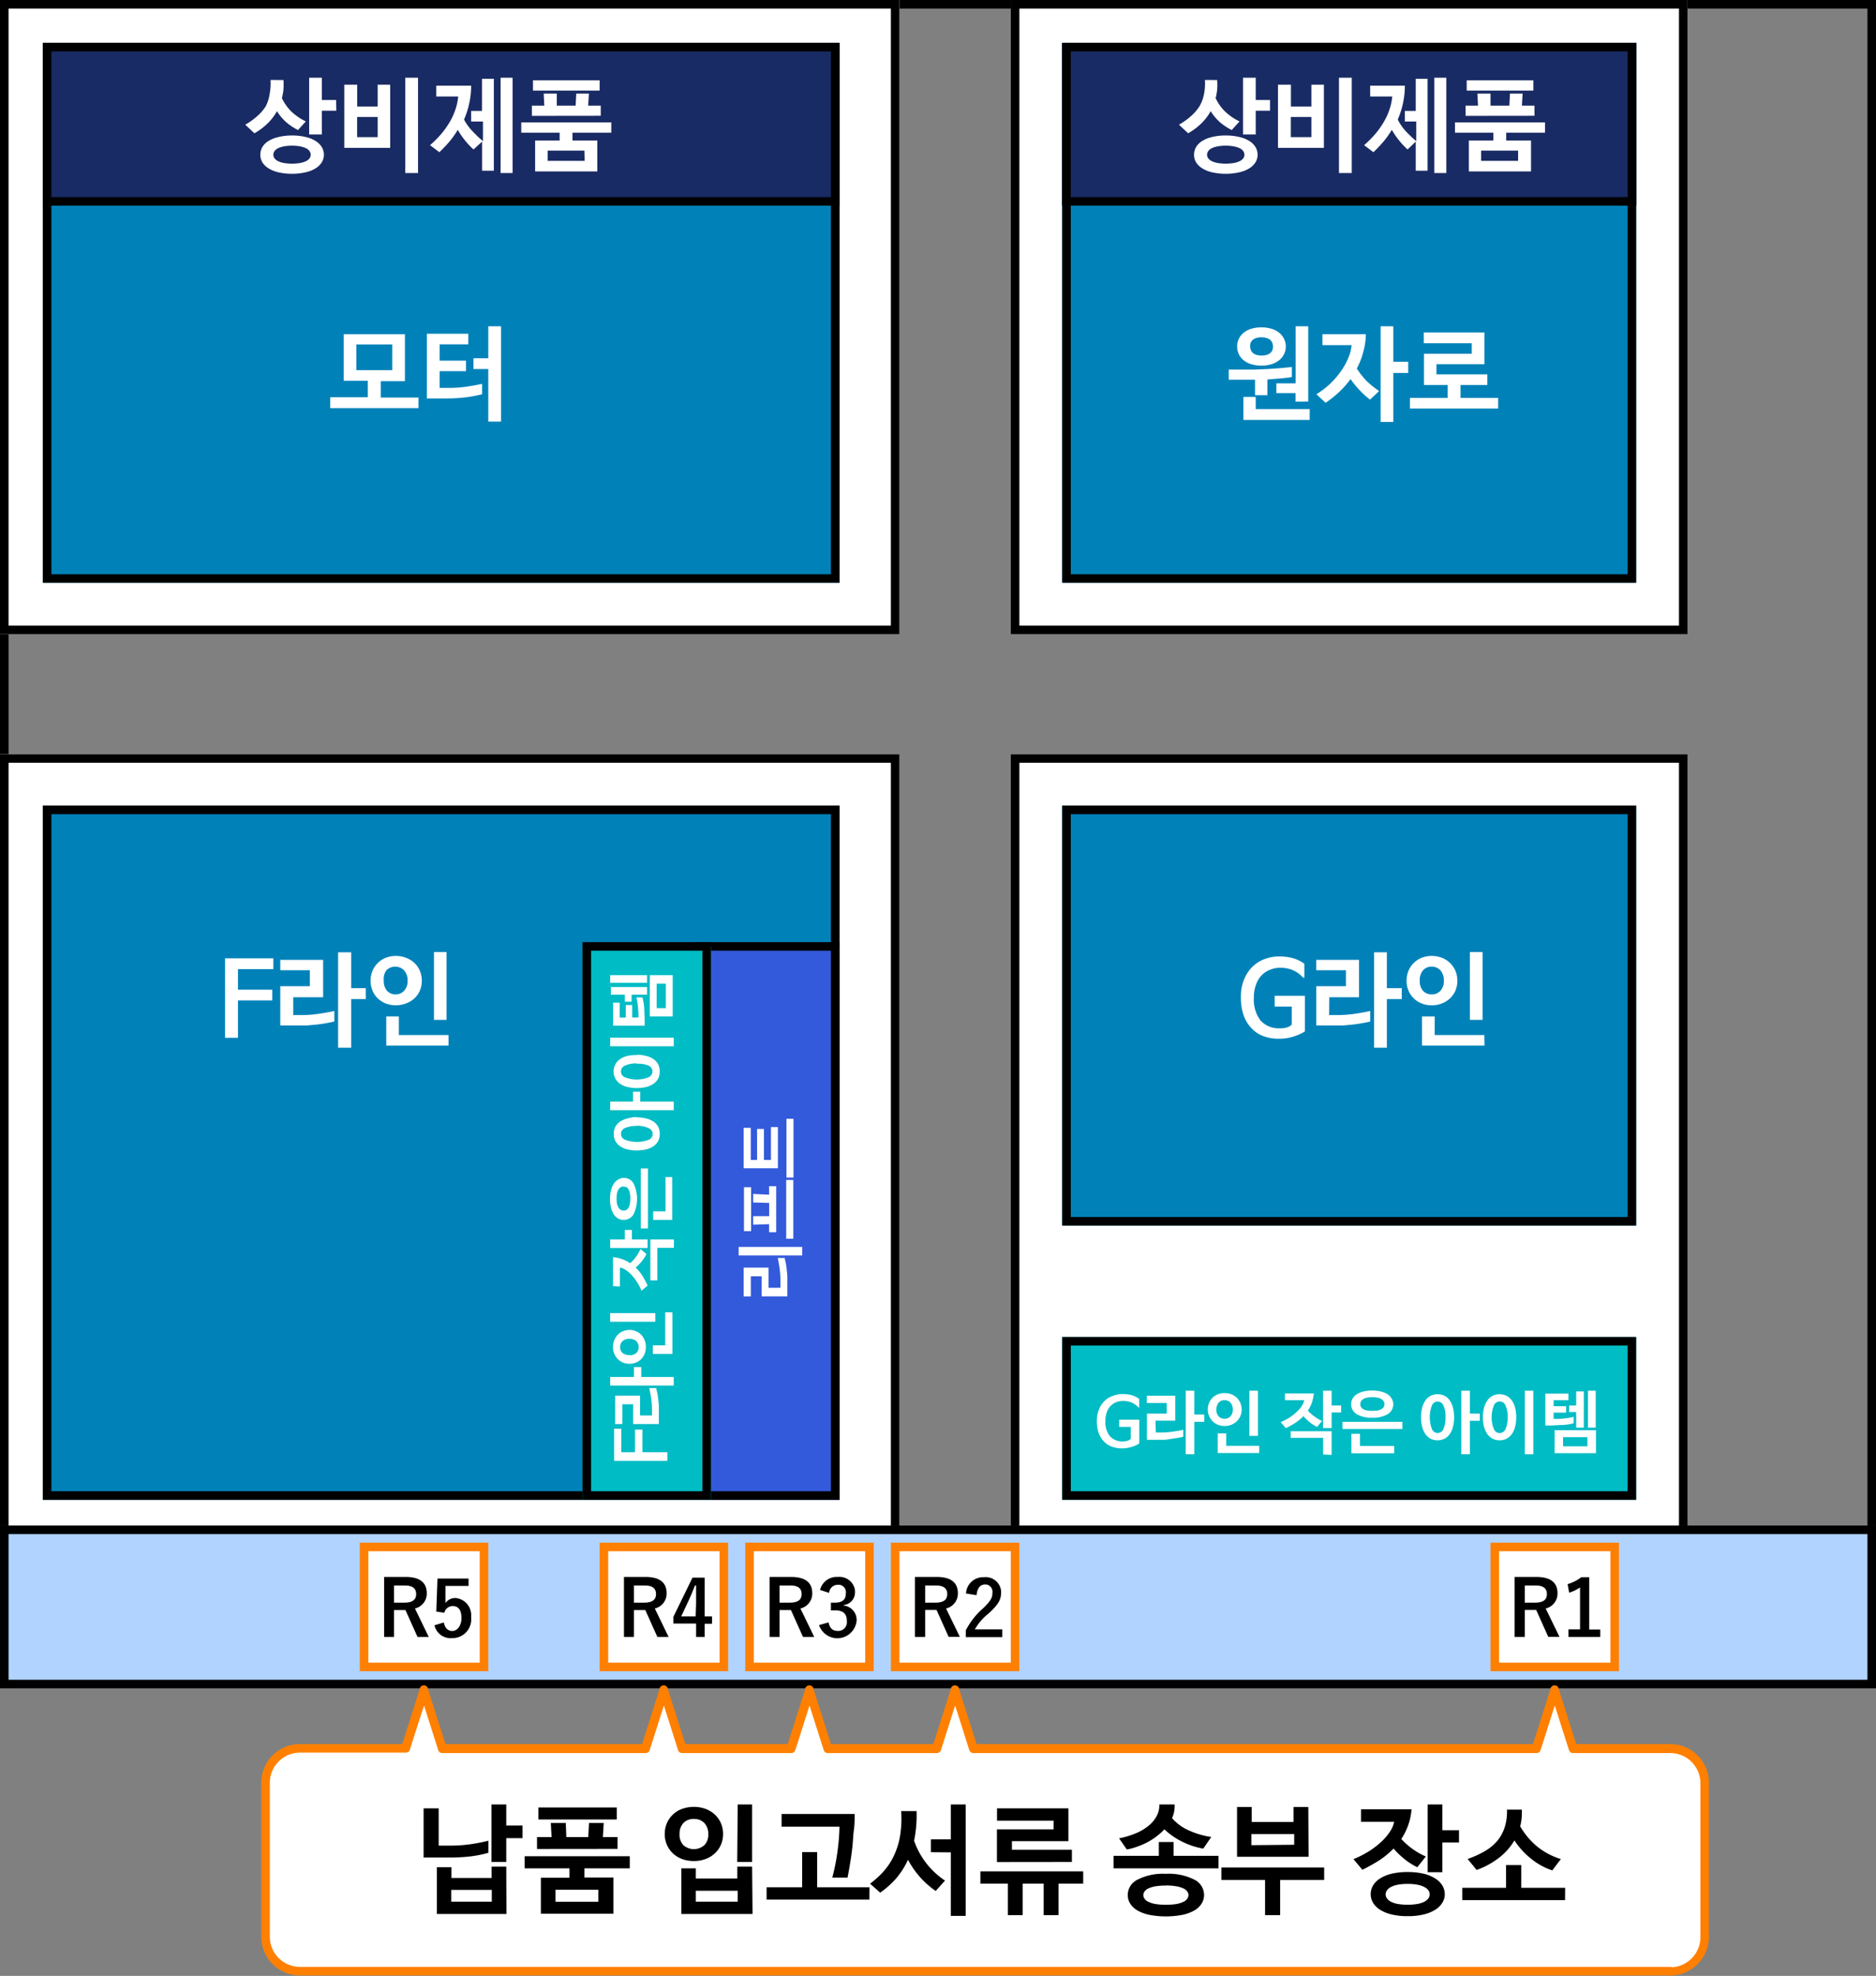
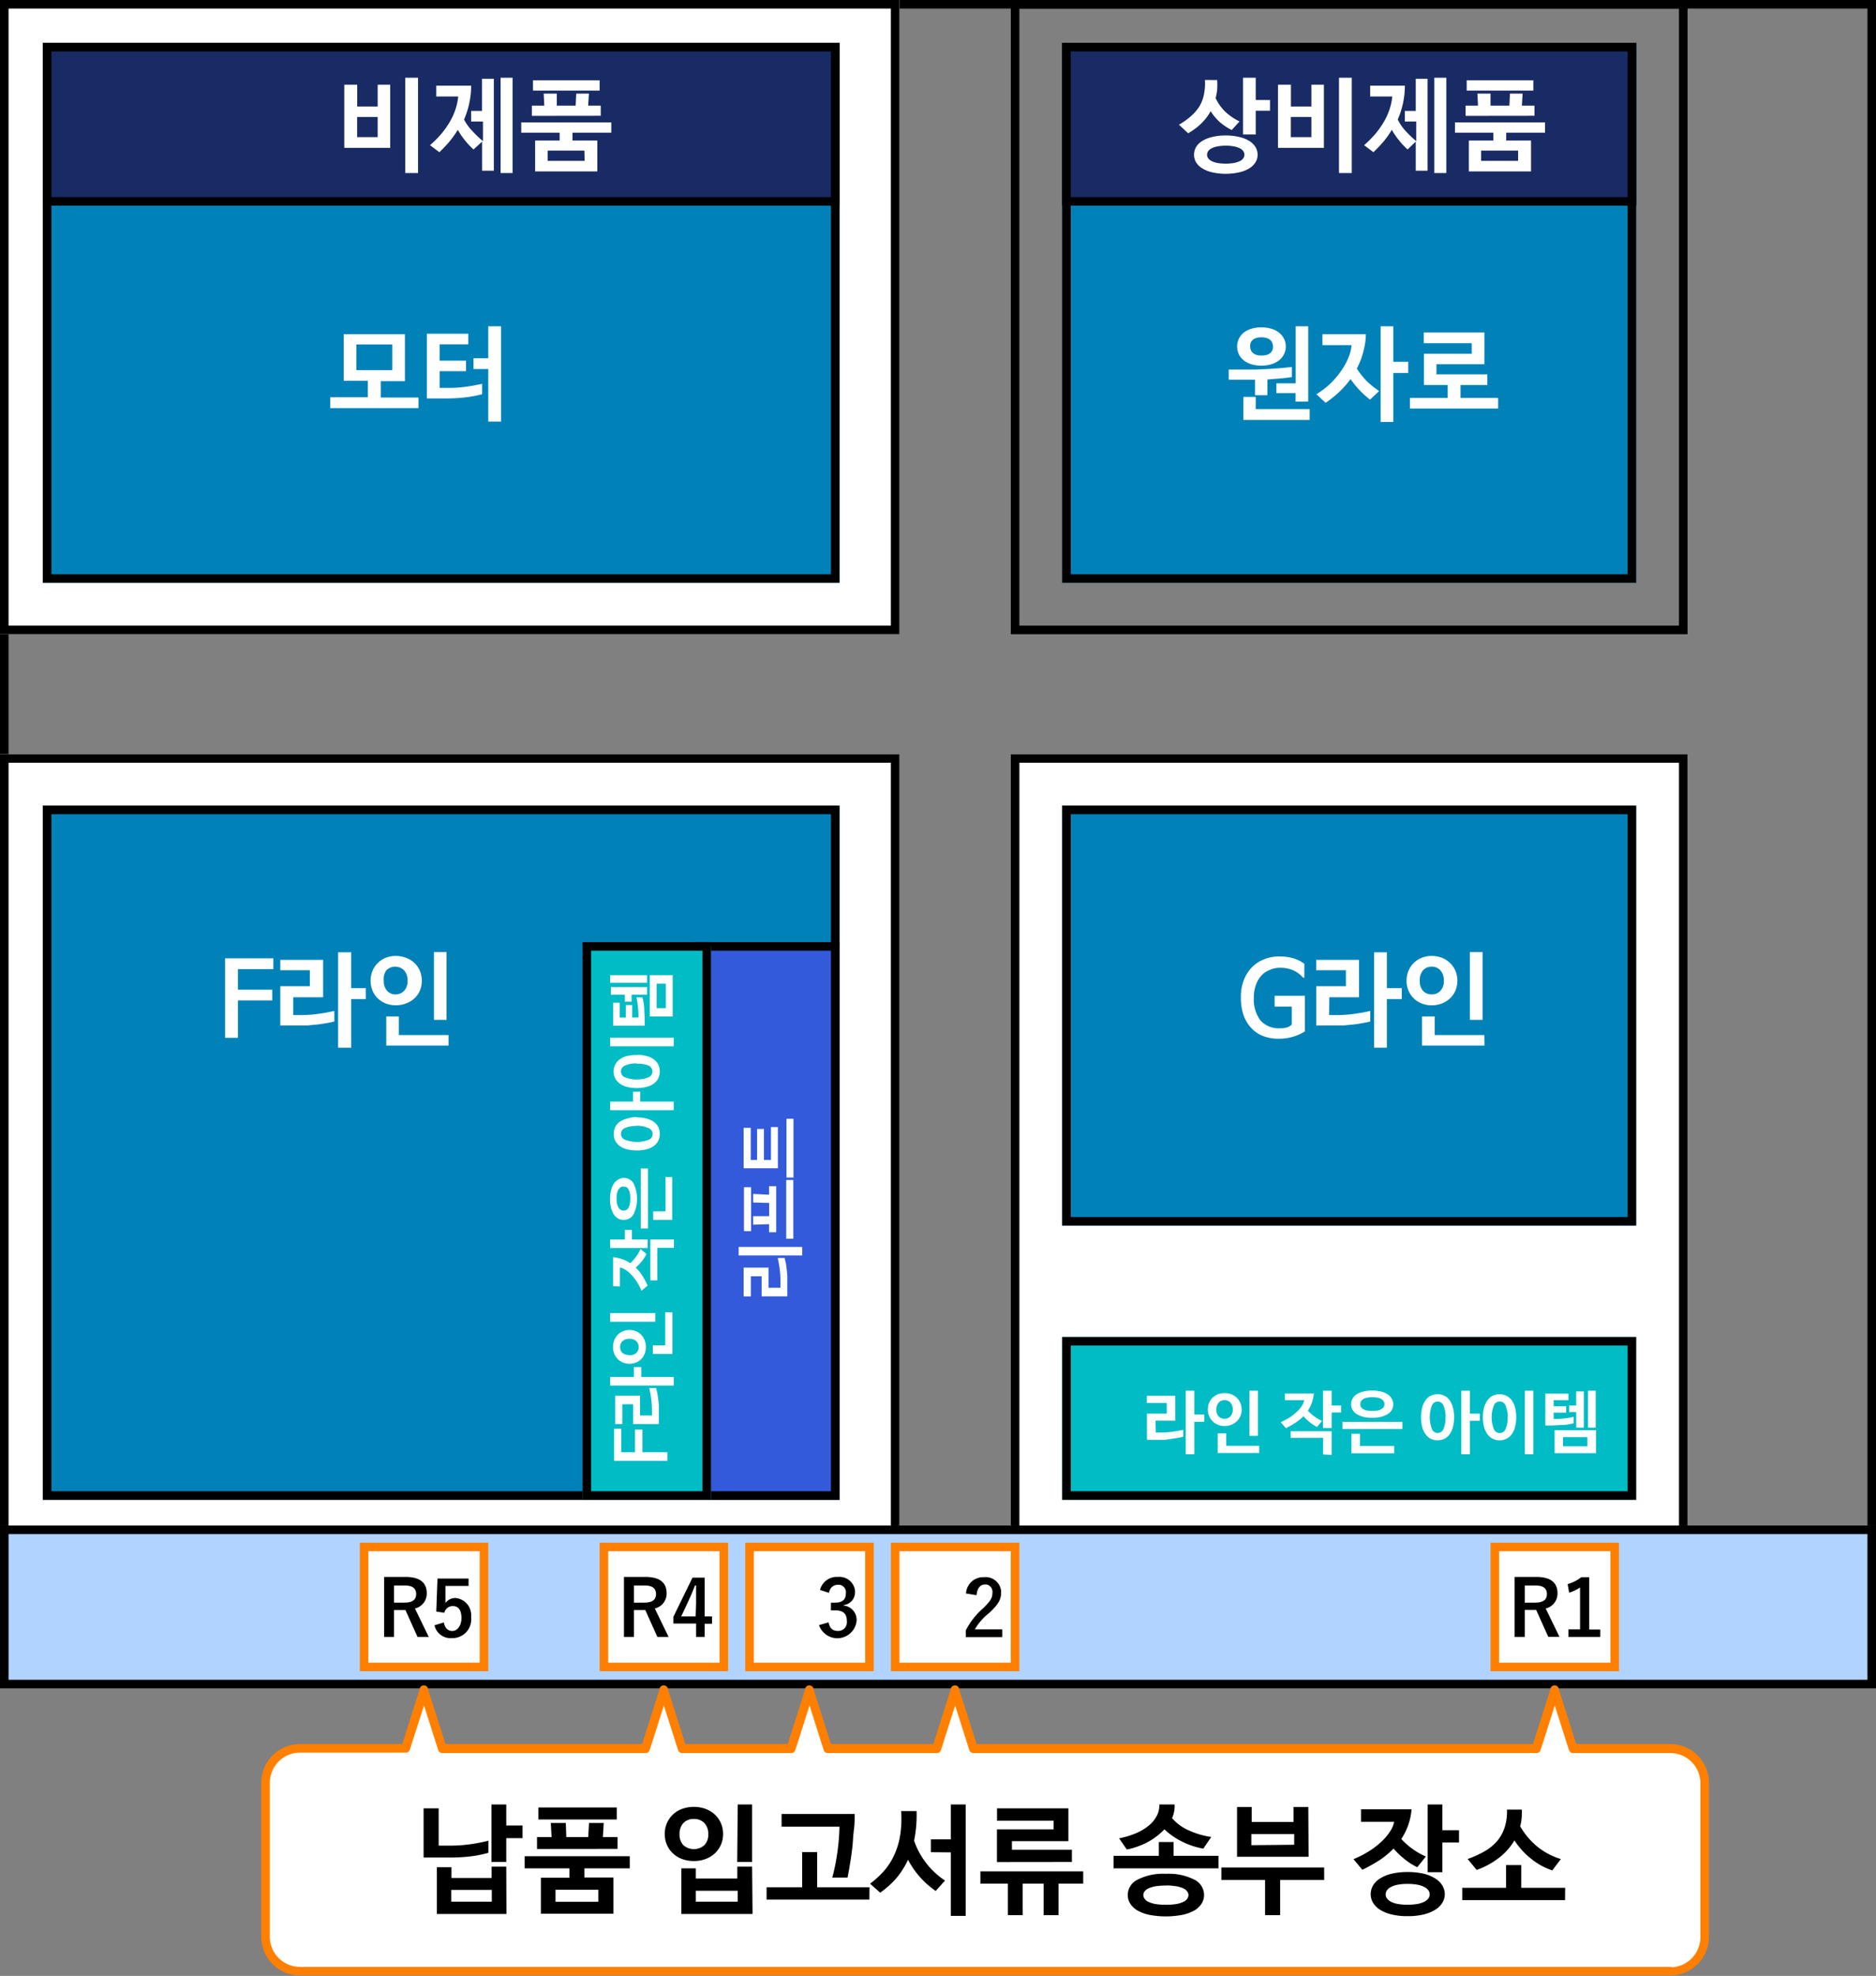
<svg xmlns="http://www.w3.org/2000/svg" width="219" height="230.55" viewBox="0 0 219 230.55">
  <rect x="0" y="0" width="219" height="230.55" fill="#808080" stroke="none" />
  <defs>
    <style>.cls-1{fill:#fff;}.cls-2{fill:#b0d4ff;}.cls-3{fill:#0082b9;}.cls-4{fill:#192b64;}.cls-5{fill:#00bcc4;}.cls-6{fill:#335adb;}.cls-7{fill:#ff8000;}</style>
  </defs>
  <g id="レイヤー_2" data-name="レイヤー 2">
    <g id="レイヤー_1-2" data-name="レイヤー 1">
      <g id="レイヤー_2-2" data-name="レイヤー 2">
        <g id="レイヤー_1-2-2" data-name="レイヤー 1-2">
          <g id="レイヤー_2-2-2" data-name="レイヤー 2-2">
            <g id="レイアウト">
              <polygon points="0.5 0.5 0.5 1 218 1 218 196 1 196 1 0.5 0.5 0.5 0.5 1 0.5 0.5 0 0.5 0 197 219 197 219 0 0 0 0 0.5 0.5 0.5" />
-               <rect class="cls-1" x="118" width="79" height="74" />
              <polygon points="118.5 0.5 118.5 1 196 1 196 73 119 73 119 0.5 118.5 0.5 118.5 1 118.5 0.5 118 0.5 118 74 197 74 197 0 118 0 118 0.5 118.5 0.5" />
              <rect class="cls-1" x="118" y="88" width="79" height="92" />
              <polygon points="118.5 88.5 118.5 89 196 89 196 179 119 179 119 88.5 118.5 88.5 118.5 89 118.5 88.5 118 88.5 118 180 197 180 197 88 118 88 118 88.5 118.5 88.5" />
              <rect class="cls-1" y="88" width="105" height="92" />
              <polygon points="0.5 88.5 0.5 89 104 89 104 179 1 179 1 88.5 0.5 88.5 0.5 89 0.5 88.5 0 88.5 0 180 105 180 105 88 0 88 0 88.5 0.5 88.5" />
              <rect class="cls-2" y="178" width="219" height="19" />
              <polygon points="0.5 178.5 0.5 179 218 179 218 196 1 196 1 178.5 0.5 178.5 0.5 179 0.5 178.5 0 178.5 0 197 219 197 219 178 0 178 0 178.5 0.5 178.5" />
              <rect class="cls-1" width="105" height="74" />
              <polygon points="0.5 0.5 0.5 1 104 1 104 73 1 73 1 0.5 0.5 0.5 0.5 1 0.5 0.5 0 0.5 0 74 105 74 105 0 0 0 0 0.5 0.5 0.5" />
              <rect class="cls-3" x="5" y="5" width="93" height="63" />
              <polygon points="5.5 5.5 5.5 6 97 6 97 67 6 67 6 5.5 5.5 5.5 5.5 6 5.5 5.5 5 5.5 5 68 98 68 98 5 5 5 5 5.5 5.5 5.5" />
              <rect class="cls-3" x="5" y="94" width="93" height="81" />
              <polygon points="5.5 94.5 5.5 95 97 95 97 174 6 174 6 94.5 5.5 94.5 5.5 95 5.5 94.5 5 94.5 5 175 98 175 98 94 5 94 5 94.5 5.5 94.5" />
              <rect class="cls-3" x="124" y="94" width="67" height="49" />
              <polygon points="124.5 94.5 124.5 95 190 95 190 142 125 142 125 94.5 124.5 94.5 124.5 95 124.5 94.5 124 94.5 124 143 191 143 191 94 124 94 124 94.5 124.5 94.5" />
              <rect class="cls-3" x="124" y="5" width="67" height="63" />
              <polygon points="124.5 5.5 124.5 6 190 6 190 67 125 67 125 5.5 124.5 5.5 124.5 6 124.5 5.5 124 5.5 124 68 191 68 191 5 124 5 124 5.5 124.5 5.5" />
              <rect class="cls-4" x="124" y="5" width="67" height="19" />
              <polygon points="124.5 5.5 124.5 6 190 6 190 23 125 23 125 5.5 124.5 5.5 124.5 6 124.5 5.5 124 5.5 124 24 191 24 191 5 124 5 124 5.5 124.5 5.5" />
              <rect class="cls-5" x="124" y="156" width="67" height="19" />
              <polygon points="124.5 156.5 124.5 157 190 157 190 174 125 174 125 156.5 124.5 156.5 124.5 157 124.5 156.5 124 156.5 124 175 191 175 191 156 124 156 124 156.5 124.5 156.5" />
              <rect class="cls-4" x="5" y="5" width="93" height="19" />
              <polygon points="5.5 5.5 5.5 6 97 6 97 23 6 23 6 5.5 5.5 5.5 5.5 6 5.5 5.5 5 5.5 5 24 98 24 98 5 5 5 5 5.5 5.5 5.5" />
              <rect class="cls-6" x="81" y="110.43" width="17" height="64.57" />
              <polygon points="81.5 110.43 81.5 110.93 97 110.93 97 174 82 174 82 110.43 81.5 110.43 81.5 110.93 81.5 110.43 81 110.43 81 175 98 175 98 109.93 81 109.93 81 110.43 81.5 110.43" />
              <rect class="cls-5" x="68" y="110.43" width="15" height="64.57" />
              <polygon points="68.5 110.43 68.5 110.93 82 110.93 82 174 69 174 69 110.43 68.5 110.43 68.5 110.93 68.5 110.43 68 110.43 68 175 83 175 83 109.93 68 109.93 68 110.43 68.5 110.43" />
              <rect class="cls-1" x="87.5" y="180.5" width="14" height="14" />
              <polygon class="cls-7" points="87.5 180.5 87.5 181 101 181 101 194 88 194 88 180.5 87.5 180.5 87.5 181 87.5 180.5 87 180.5 87 195 102 195 102 180 87 180 87 180.5 87.5 180.5" />
-               <path d="M92.35,184c1.7,0,2.47.69,2.47,1.9a1.78,1.78,0,0,1-1.38,1.78L95.05,191H93.74l-1.41-3.14H91V191H89.84v-7ZM91,187h1.21c1,0,1.37-.39,1.37-1s-.35-1-1.32-1H91Z" />
              <path d="M95.73,185.52A2,2,0,0,1,97.81,184a1.83,1.83,0,0,1,2,1.56v.17a1.48,1.48,0,0,1-1.31,1.55v.06a1.68,1.68,0,0,1,1.5,1.76,2.26,2.26,0,0,1-4.39.52l1.11-.32c.15.69.48,1,1.07,1a1,1,0,0,0,1.07-.92,1,1,0,0,0,0-.24c0-.78-.37-1.24-1.34-1.24H97V187h.48c.9,0,1.26-.39,1.26-1.08a.87.87,0,0,0-.72-1h-.23a1,1,0,0,0-1,.94Z" />
              <rect class="cls-1" x="70.5" y="180.5" width="14" height="14" />
              <polygon class="cls-7" points="70.5 180.5 70.5 181 84 181 84 194 71 194 71 180.5 70.5 180.5 70.5 181 70.5 180.5 70 180.5 70 195 85 195 85 180 70 180 70 180.5 70.5 180.5" />
              <path d="M75.35,184c1.7,0,2.47.69,2.47,1.9a1.78,1.78,0,0,1-1.38,1.78L78.05,191H76.74l-1.41-3.14H74V191H72.84v-7ZM74,187h1.21c1,0,1.37-.39,1.37-1s-.35-1-1.32-1H74Z" />
              <path d="M82.26,188.61h.86v.85h-.86V191h-1v-1.56H78.61v-.79l2.23-4.57h1.42Zm-1-1.51V185h-.13c-.22.59-.48,1.19-.76,1.8l-.85,1.81h1.69Z" />
              <rect class="cls-1" x="42.5" y="180.5" width="14" height="14" />
              <polygon class="cls-7" points="42.5 180.5 42.5 181 56 181 56 194 43 194 43 180.5 42.5 180.5 42.5 181 42.5 180.5 42 180.5 42 195 57 195 57 180 42 180 42 180.5 42.5 180.5" />
              <path d="M47.35,184c1.7,0,2.47.69,2.47,1.9a1.78,1.78,0,0,1-1.38,1.78L50.05,191H48.74l-1.41-3.14H46V191H44.84v-7ZM46,187h1.21c1,0,1.37-.39,1.37-1s-.35-1-1.32-1H46Z" />
              <path d="M54.7,185.05H52v2a1.4,1.4,0,0,1,1.17-.59A2,2,0,0,1,55,188.61v.13a2.18,2.18,0,0,1-2,2.39H52.8a1.91,1.91,0,0,1-2.08-1.49l1.09-.33c.13.66.48,1,1,1s1.06-.56,1.06-1.51-.37-1.4-1-1.4a1,1,0,0,0-1,.78l-.94-.14.14-3.85H54.7Z" />
              <rect class="cls-1" x="174.5" y="180.5" width="14" height="14" />
              <polygon class="cls-7" points="174.5 180.5 174.5 181 188 181 188 194 175 194 175 180.5 174.5 180.5 174.5 181 174.5 180.5 174 180.5 174 195 189 195 189 180 174 180 174 180.5 174.5 180.5" />
              <path d="M179.35,184c1.7,0,2.47.69,2.47,1.9a1.78,1.78,0,0,1-1.38,1.78l1.61,3.31h-1.31l-1.41-3.14H178V191h-1.19v-7ZM178,187h1.21c1,0,1.37-.39,1.37-1s-.35-1-1.32-1H178Z" />
              <path d="M185.52,190.14h1.29V191H183.1v-.88h1.35v-4.89a5,5,0,0,1-1.27.61l-.18-1a4.84,4.84,0,0,0,1.6-.81h.92Z" />
              <rect class="cls-1" x="104.5" y="180.5" width="14" height="14" />
              <polygon class="cls-7" points="104.5 180.5 104.5 181 118 181 118 194 105 194 105 180.5 104.5 180.5 104.5 181 104.5 180.5 104 180.5 104 195 119 195 119 180 104 180 104 180.5 104.5 180.5" />
-               <path d="M109.35,184c1.7,0,2.47.69,2.47,1.9a1.78,1.78,0,0,1-1.38,1.78l1.61,3.31h-1.31l-1.41-3.14H108V191h-1.19v-7ZM108,187h1.21c1,0,1.37-.39,1.37-1s-.35-1-1.32-1H108Z" />
              <path d="M112.77,185.93a2,2,0,0,1,2.09-1.9h0a1.81,1.81,0,0,1,2,1.56,1.5,1.5,0,0,1,0,.3c0,.76-.34,1.34-1.39,2.32a6.51,6.51,0,0,0-1.67,1.91H117v.9h-4.25v-.8a8.7,8.7,0,0,1,2-2.55c.9-.87,1.1-1.23,1.1-1.79a.87.87,0,0,0-.7-1H115c-.57,0-.92.43-1,1.25Z" />
              <path class="cls-1" d="M195,230a4,4,0,0,0,4-4V208a4,4,0,0,0-4-4H183.63l-.22-.7-1.91-6-1.91,6-.22.7H113.63l-.22-.7-1.91-6-1.91,6-.22.7H96.63l-.22-.7-1.91-6-1.91,6-.22.7H79.63l-.22-.7-1.91-6-1.91,6-.22.7H51.63l-.22-.7-1.91-6-1.91,6-.22.7H35a4,4,0,0,0-4,4v18a4,4,0,0,0,4,4H195" />
              <path class="cls-7" d="M195,230.5a4.52,4.52,0,0,0,4.5-4.5V208a4.52,4.52,0,0,0-4.5-4.5H184l-.11-.35-1.91-6a.5.5,0,0,0-1,0l-1.91,6-.11.35H114l-.11-.35-1.91-6a.5.5,0,0,0-1,0l-1.91,6-.11.35H97l-.11-.35-1.91-6a.5.5,0,0,0-1,0l-1.91,6-.11.35H80l-.11-.35-1.91-6a.5.5,0,0,0-1,0l-1.91,6-.11.35H52l-.11-.35-1.91-6a.5.5,0,0,0-1,0l-1.91,6-.11.35H35a4.52,4.52,0,0,0-4.5,4.5v18a4.52,4.52,0,0,0,4.5,4.5H195a.5.5,0,0,0,0-1H35a3.52,3.52,0,0,1-3.5-3.5V208a3.52,3.52,0,0,1,3.5-3.5H47.37a.5.5,0,0,0,.48-.35l.22-.7L49.5,199l1.43,4.5.22.7a.5.5,0,0,0,.48.35H75.37a.48.48,0,0,0,.47-.35l.23-.7L77.5,199l1.43,4.5.22.7a.5.5,0,0,0,.48.35H92.37a.48.48,0,0,0,.47-.35l.23-.69L94.5,199l1.43,4.5.23.7a.48.48,0,0,0,.47.35h12.74a.5.5,0,0,0,.48-.35l.22-.7,1.43-4.5,1.43,4.5.22.7a.5.5,0,0,0,.48.35h65.74a.48.48,0,0,0,.47-.35l.23-.69L181.5,199l1.43,4.5.23.7a.48.48,0,0,0,.47.35H195a3.52,3.52,0,0,1,3.5,3.5v18a3.52,3.52,0,0,1-3.5,3.5.5.5,0,0,0,0,1Z" />
            </g>
          </g>
        </g>
      </g>
    </g>
    <g id="レイヤー_2-3" data-name="レイヤー 2">
-       <path class="cls-1" d="M33.09,9.34a8,8,0,0,1,0,1.11,6.71,6.71,0,0,1-.18,1A5.4,5.4,0,0,0,34,13a6.6,6.6,0,0,0,1.7,1.17l-.91,1a6.58,6.58,0,0,1-1.39-.92,6,6,0,0,1-1.07-1.28,6,6,0,0,1-1.1,1.44,7.43,7.43,0,0,1-1.53,1.14l-1.07-1a8,8,0,0,0,1.4-1,5.2,5.2,0,0,0,1-1.16A4.54,4.54,0,0,0,31.47,11a6.37,6.37,0,0,0,.11-1.67Zm1,6.47a6.41,6.41,0,0,1,1.6.18,3.71,3.71,0,0,1,1.17.47,2.19,2.19,0,0,1,.71.71,1.75,1.75,0,0,1,.24.89,1.68,1.68,0,0,1-.24.87,2.26,2.26,0,0,1-.71.7,3.71,3.71,0,0,1-1.17.47,7.25,7.25,0,0,1-3.21,0,3.68,3.68,0,0,1-1.15-.47,2.16,2.16,0,0,1-.71-.7,1.77,1.77,0,0,1-.23-.87,1.84,1.84,0,0,1,.23-.89,2.09,2.09,0,0,1,.71-.71A3.68,3.68,0,0,1,32.46,16,6.44,6.44,0,0,1,34.07,15.81Zm0,1.19a5,5,0,0,0-1,.09,2.68,2.68,0,0,0-.68.23,1.06,1.06,0,0,0-.38.34.71.71,0,0,0,0,.79,1.15,1.15,0,0,0,.38.33,2.68,2.68,0,0,0,.68.23,5.82,5.82,0,0,0,2,0,2.83,2.83,0,0,0,.68-.23,1.05,1.05,0,0,0,.38-.33.71.71,0,0,0,0-.79,1,1,0,0,0-.38-.34,2.83,2.83,0,0,0-.68-.23A5,5,0,0,0,34.07,17Zm5.17-4.08H37.57v2.77H36.09V9.07h1.48v2.6h1.67Z" />
      <path class="cls-1" d="M40.19,17.25V9.88H41.7v2.55h2.39V9.88h1.46v7.37Zm3.9-3.6h-2.4V16h2.4Zm3.22-4.58H48.8V20.19H47.31Z" />
      <path class="cls-1" d="M55,12.94h1.27V9.19h1.38V19.92H56.28v-3.4l-1,.92a8.52,8.52,0,0,1-1-1.06,8.88,8.88,0,0,1-.84-1.23,10.71,10.71,0,0,1-.94,1.33,15.81,15.81,0,0,1-1.21,1.28l-1.09-.82a12.53,12.53,0,0,0,1.36-1.37,10.3,10.3,0,0,0,1-1.44,7.72,7.72,0,0,0,.64-1.46,6.68,6.68,0,0,0,.29-1.41l-.79,0H50.93V10h2.76L55,10a9.24,9.24,0,0,1-.21,2,9.79,9.79,0,0,1-.62,1.95,5.89,5.89,0,0,0,1,1.37,13.22,13.22,0,0,0,1.21,1.15V14.18H55Zm4.84,7.25h-1.4V9.07h1.4Z" />
      <path class="cls-1" d="M65.33,16.4v-.92H60.85v-1.2H71.36v1.2H66.83v.92h2.9V20H62.47V16.4Zm-3.24-2.88V12.33h1.45l-.07-1.41H65l0,1.41h2.2l.07-1.41h1.48l-.09,1.41h1.47v1.18Zm.13-2.95V9.37H70v1.2Zm6,7H63.93v1.2h4.32Z" />
      <path class="cls-1" d="M142.09,9.34a8,8,0,0,1,0,1.11,6.71,6.71,0,0,1-.18,1A5.4,5.4,0,0,0,143,13a6.6,6.6,0,0,0,1.7,1.17l-.91,1a6.58,6.58,0,0,1-1.39-.92,6,6,0,0,1-1.07-1.28,6,6,0,0,1-1.1,1.44,7.43,7.43,0,0,1-1.53,1.14l-1.07-1a8,8,0,0,0,1.4-1,5.2,5.2,0,0,0,1-1.16,4.54,4.54,0,0,0,.52-1.39,6.37,6.37,0,0,0,.11-1.67Zm1,6.47a6.41,6.41,0,0,1,1.6.18,3.71,3.71,0,0,1,1.17.47,2.19,2.19,0,0,1,.71.71,1.75,1.75,0,0,1,.24.89,1.68,1.68,0,0,1-.24.87,2.26,2.26,0,0,1-.71.7,3.71,3.71,0,0,1-1.17.47,7.25,7.25,0,0,1-3.21,0,3.68,3.68,0,0,1-1.15-.47,2.16,2.16,0,0,1-.71-.7,1.77,1.77,0,0,1-.23-.87,1.84,1.84,0,0,1,.23-.89,2.09,2.09,0,0,1,.71-.71,3.68,3.68,0,0,1,1.15-.47A6.44,6.44,0,0,1,143.07,15.81Zm0,1.19a5,5,0,0,0-1,.09,2.68,2.68,0,0,0-.68.23,1.06,1.06,0,0,0-.38.34.71.71,0,0,0,0,.79,1.15,1.15,0,0,0,.38.33,2.68,2.68,0,0,0,.68.23,5.83,5.83,0,0,0,2,0,2.83,2.83,0,0,0,.68-.23,1.05,1.05,0,0,0,.38-.33.71.71,0,0,0,0-.79,1,1,0,0,0-.38-.34,2.83,2.83,0,0,0-.68-.23A5,5,0,0,0,143.07,17Zm5.17-4.08h-1.67v2.77h-1.48V9.07h1.48v2.6h1.67Z" />
      <path class="cls-1" d="M149.19,17.25V9.88h1.51v2.55h2.39V9.88h1.46v7.37Zm3.9-3.6h-2.4V16h2.4Zm3.22-4.58h1.49V20.19h-1.49Z" />
      <path class="cls-1" d="M164,12.94h1.27V9.19h1.38V19.92h-1.38v-3.4l-.95.92a8.52,8.52,0,0,1-1-1.06,8.88,8.88,0,0,1-.84-1.23,10.71,10.71,0,0,1-.94,1.33,15.81,15.81,0,0,1-1.21,1.28l-1.09-.82a12.53,12.53,0,0,0,1.36-1.37,10.3,10.3,0,0,0,1-1.44,7.72,7.72,0,0,0,.64-1.46,6.68,6.68,0,0,0,.29-1.41l-.79,0h-1.79V10h2.76L164,10a9.24,9.24,0,0,1-.21,2,9.79,9.79,0,0,1-.62,1.95,5.89,5.89,0,0,0,.95,1.37,13.22,13.22,0,0,0,1.21,1.15V14.18H164Zm4.84,7.25h-1.4V9.07h1.4Z" />
      <path class="cls-1" d="M174.33,16.4v-.92h-4.48v-1.2h10.51v1.2h-4.53v.92h2.9V20h-7.26V16.4Zm-3.24-2.88V12.33h1.45l-.07-1.41H174l0,1.41h2.2l.07-1.41h1.48l-.09,1.41h1.47v1.18Zm.13-2.95V9.37H179v1.2Zm6,7h-4.32v1.2h4.32Z" />
      <path class="cls-1" d="M40.12,44.43V39h7.15v5.47H44.45v1.92h4.4v1.23H38.55V46.35h4.39V44.43Zm5.67-1.24v-3H41.6v3Z" />
      <path class="cls-1" d="M52.13,46.49h-2.3V38.94h4.84v1.24H51.32v1.9H54.4v1.23H51.32v1.95h1.16a14,14,0,0,0,1.8-.12c.61-.08,1.28-.2,2-.35V46a14.85,14.85,0,0,1-2,.37A18.49,18.49,0,0,1,52.13,46.49Zm3.14-3.43V41.8H57V38.07h1.49V49.19H57V43.06Z" />
      <path class="cls-1" d="M143.44,43.12h1.73l1.33,0,1.44-.06,1.47-.1,1.4-.14V44c-.44.06-.89.12-1.38.16s-1,.08-1.48.12v1.83h-1.44V44.3h-3.07Zm6.66-2.69a1.93,1.93,0,0,1-.21.9,2,2,0,0,1-.57.71,2.73,2.73,0,0,1-.9.46,3.81,3.81,0,0,1-1.17.16,3.9,3.9,0,0,1-1.17-.16,2.73,2.73,0,0,1-.9-.46,2.13,2.13,0,0,1-.56-.71,2.12,2.12,0,0,1,0-1.8,2.13,2.13,0,0,1,.56-.71,2.73,2.73,0,0,1,.9-.46,3.9,3.9,0,0,1,1.17-.16,3.81,3.81,0,0,1,1.17.16,2.73,2.73,0,0,1,.9.46,2,2,0,0,1,.57.71A1.93,1.93,0,0,1,150.1,40.43ZM152.89,49h-7.74V46.31h1.44v1.42h6.3Zm-4.28-8.55a1.07,1.07,0,0,0-.07-.39.84.84,0,0,0-.21-.35,1,1,0,0,0-.42-.25,1.76,1.76,0,0,0-.66-.1,1.74,1.74,0,0,0-.65.1,1,1,0,0,0-.41.25A.84.84,0,0,0,146,40a1.3,1.3,0,0,0,0,.78,1,1,0,0,0,.21.36,1.24,1.24,0,0,0,.41.25,2,2,0,0,0,.65.09,2,2,0,0,0,.66-.09,1.2,1.2,0,0,0,.42-.25,1,1,0,0,0,.21-.36A1.07,1.07,0,0,0,148.61,40.43Zm2.63,6.42v-1H149V44.73h2.25V38.07h1.47v8.78Z" />
      <path class="cls-1" d="M158.39,43a9.58,9.58,0,0,0,1.13,1.44A10.23,10.23,0,0,0,161,45.63l-1.07,1a11,11,0,0,1-2.27-2.4,10.68,10.68,0,0,1-1.3,1.48A12.89,12.89,0,0,1,154.75,47l-1.08-1a9.46,9.46,0,0,0,1.65-1.26,10.07,10.07,0,0,0,1.26-1.49,7.58,7.58,0,0,0,.84-1.54,4.74,4.74,0,0,0,.36-1.44l-1.14,0h-2.26V39h3.42l1.65,0a8.17,8.17,0,0,1-.29,2A8.64,8.64,0,0,1,158.39,43Zm6,.52h-1.74v5.71h-1.48V38.07h1.48v4.14h1.74Z" />
      <path class="cls-1" d="M166.23,44.92V41.28h5.58V40.05h-5.6V38.79h7.08V42.5h-5.6v1.18h5.94v1.24H170.5v1.51h4.39v1.24h-10.3V46.43H169V44.92Z" />
      <path class="cls-1" d="M31.91,111.82v1.26H27.78v2.4h4v1.25h-4v4.36H26.27v-9.27Z" />
      <path class="cls-1" d="M34.23,118.44h.84a13.65,13.65,0,0,0,2.07-.14c.66-.09,1.29-.2,1.89-.34v1.23c-.27.07-.58.13-.92.19s-.7.12-1.07.16l-1.15.11c-.4,0-.79,0-1.17,0h-2v-4.58h3.45v-1.86H32.72V112h5v4.36H34.23Zm8.47-1.87H41v5.68H39.47V111.12H41v4.18H42.7Z" />
      <path class="cls-1" d="M43.26,114.45a3.15,3.15,0,0,1,.22-1.16,2.7,2.7,0,0,1,.61-.91,2.86,2.86,0,0,1,.93-.62,3.22,3.22,0,0,1,1.18-.22,3.29,3.29,0,0,1,1.2.22,2.85,2.85,0,0,1,1,.62,2.73,2.73,0,0,1,.62.91,3,3,0,0,1,.22,1.16,2.8,2.8,0,0,1-.22,1.12,2.59,2.59,0,0,1-.62.9,2.82,2.82,0,0,1-1,.61,3.36,3.36,0,0,1-2.39,0,2.84,2.84,0,0,1-.93-.61,2.54,2.54,0,0,1-.6-.9A3,3,0,0,1,43.26,114.45Zm1.54,0a1.68,1.68,0,0,0,.38,1.15,1.31,1.31,0,0,0,1,.43,1.33,1.33,0,0,0,1-.43,1.6,1.6,0,0,0,.4-1.15,1.73,1.73,0,0,0-.4-1.22,1.46,1.46,0,0,0-2.09,0A1.82,1.82,0,0,0,44.8,114.45ZM52.36,122H45.09V118.6h1.47v2.17h5.8Zm-.23-3H50.66v-7.91h1.47Z" />
      <path d="M52.12,216.74H49.45V211h1.76v4.35h1.31a16.81,16.81,0,0,0,2.31-.15,20.93,20.93,0,0,0,2.18-.42v1.41a13.7,13.7,0,0,1-2.29.44A22.28,22.28,0,0,1,52.12,216.74Zm7,6.59H51v-5.46H52.7v1.26h4.69V217.8H59.1Zm-1.71-1.44v-1.37H52.68v1.37ZM61,214.48H59.1v2.78H57.37v-6.71H59.1V213H61Z" />
      <path d="M66.47,219.1V218H61.25v-1.41H73.52V218h-5.3v1.07h3.39v4.23H63.14V219.1Zm-3.78-3.36v-1.38h1.7l-.09-1.65h1.75l.06,1.65h2.56l.09-1.65h1.72l-.1,1.65h1.71v1.37Zm.16-3.44v-1.4H72v1.4Zm7,8.2h-5v1.4h5Z" />
      <path d="M81,210.83a3.9,3.9,0,0,1,1.35.23,3.1,3.1,0,0,1,1.8,1.65,3.18,3.18,0,0,1,.26,1.28,3.11,3.11,0,0,1-.26,1.28,3.05,3.05,0,0,1-.72,1,3.24,3.24,0,0,1-1.08.65,3.9,3.9,0,0,1-1.35.23,4,4,0,0,1-1.36-.23,3.2,3.2,0,0,1-1.07-.65,3,3,0,0,1-.71-1,3.11,3.11,0,0,1-.26-1.28,3.18,3.18,0,0,1,.26-1.28,3.09,3.09,0,0,1,.71-1,3,3,0,0,1,1.07-.65A4,4,0,0,1,81,210.83Zm0,1.41a1.63,1.63,0,0,0-1.22.47,1.82,1.82,0,0,0-.45,1.3,1.75,1.75,0,0,0,.45,1.29,1.85,1.85,0,0,0,2.44,0,1.71,1.71,0,0,0,.46-1.29,1.78,1.78,0,0,0-.46-1.3A1.63,1.63,0,0,0,81,212.24Zm6.85,11.09H79.54V218h1.69v1.19h4.84V217.8H87.8Zm-1.73-1.44v-1.27H81.23v1.27Zm0-11.34H87.8v6.71H86.06Z" />
      <path d="M101.49,221.65h-12v-1.44h4.15v-4.1h1.75v4.1h6.11Zm-2.55-2.57H97.16a24.3,24.3,0,0,0,.61-3.08,25.12,25.12,0,0,0,.23-2.86H91.24v-1.48h8.53c0,.6,0,1.23-.09,1.87s-.1,1.29-.17,1.93-.16,1.28-.26,1.89S99.05,218.53,98.94,219.08Z" />
      <path d="M102.75,220.84l-1.18-1.05a10.59,10.59,0,0,0,1.6-1.46,7.43,7.43,0,0,0,1.19-1.82,8.65,8.65,0,0,0,.71-2.29,12.76,12.76,0,0,0,.13-2.9H107a15.09,15.09,0,0,1-.29,3.46,9.17,9.17,0,0,0,3.61,4.65l-1.09,1.21A10.18,10.18,0,0,1,106,217a9.55,9.55,0,0,1-1.37,2.16A10.57,10.57,0,0,1,102.75,220.84Zm5.92-4.72v-1.5H111v-4.07h1.73v13H111v-7.41Z" />
      <path d="M119.38,219.79v3.67h-1.72v-3.67h-3.21v-1.44h12v1.44h-2.88v3.67h-1.74v-3.67Zm-3-2.52v-3.82H123v-1h-6.61V211h8.33v3.83h-6.59v1h7v1.43Z" />
      <path d="M137,214.93v1.61h5.24V218H130v-1.46h5.28v-1.61Zm-.17-2.78a5.46,5.46,0,0,0,1.94,1.42,9.53,9.53,0,0,0,2.63.77l-.93,1.36a8.84,8.84,0,0,1-2.54-.85,8.28,8.28,0,0,1-2-1.4,7.43,7.43,0,0,1-.93.83,7.61,7.61,0,0,1-1.08.69,8.88,8.88,0,0,1-1.19.51,6.79,6.79,0,0,1-1.19.32l-.9-1.3a10.28,10.28,0,0,0,1.94-.58,6.11,6.11,0,0,0,1.49-.88,3.61,3.61,0,0,0,.95-1.13,2.65,2.65,0,0,0,.32-1.36h1.78A3.37,3.37,0,0,1,136.82,212.15Zm-.72,6.49a6.59,6.59,0,0,1,3.31.68,2,2,0,0,1,1.14,1.8,1.91,1.91,0,0,1-.29,1,2.44,2.44,0,0,1-.85.8,4.87,4.87,0,0,1-1.4.51,10.33,10.33,0,0,1-3.84,0,4.7,4.7,0,0,1-1.39-.51,2.44,2.44,0,0,1-.85-.8,1.91,1.91,0,0,1-.29-1,2,2,0,0,1,1.15-1.8A6.54,6.54,0,0,1,136.1,218.64Zm0,1.37a7.29,7.29,0,0,0-1.25.09,3.4,3.4,0,0,0-.81.25,1,1,0,0,0-.44.36.72.72,0,0,0-.14.41.78.78,0,0,0,.14.42,1,1,0,0,0,.44.36,3,3,0,0,0,.81.26,7.29,7.29,0,0,0,1.25.09,7.16,7.16,0,0,0,1.24-.09,3,3,0,0,0,.81-.26,1,1,0,0,0,.44-.36.78.78,0,0,0,.14-.42.72.72,0,0,0-.14-.41,1,1,0,0,0-.44-.36,3.4,3.4,0,0,0-.81-.25A7.16,7.16,0,0,0,136.1,220Z" />
      <path d="M142.58,219.36V217.9h12v1.46h-5.14v4.1h-1.76v-4.1Zm10.18-2.71h-8.35v-5.81h1.71v1.75H151v-1.75h1.73Zm-1.68-1.4V214h-5v1.3Z" />
      <path d="M163.58,214.57a8.45,8.45,0,0,0,2.87,2.05l-1,1.25a7.58,7.58,0,0,1-1.47-.93,9.58,9.58,0,0,1-1.3-1.25,10,10,0,0,1-1.64,1.36,20.63,20.63,0,0,1-2,1.12L158,216.93a12,12,0,0,0,1.93-1,9.78,9.78,0,0,0,1.44-1.14,6.26,6.26,0,0,0,.94-1.15,3,3,0,0,0,.44-1.07l-1.16,0h-2.71v-1.46h4l1.9,0a7.24,7.24,0,0,1-1.2,3.47Zm.74,3.86a8.15,8.15,0,0,1,1.88.2,4.42,4.42,0,0,1,1.35.56,2.5,2.5,0,0,1,.83.82,2,2,0,0,1,.28,1,1.9,1.9,0,0,1-.28,1,2.5,2.5,0,0,1-.83.82,4.42,4.42,0,0,1-1.35.55,7.64,7.64,0,0,1-1.88.2,7.5,7.5,0,0,1-1.87-.2,4.42,4.42,0,0,1-1.35-.55,2.47,2.47,0,0,1-.82-.82,2,2,0,0,1-.27-1,2.06,2.06,0,0,1,.27-1,2.47,2.47,0,0,1,.82-.82,4.42,4.42,0,0,1,1.35-.56A8,8,0,0,1,164.32,218.43Zm0,1.39a5.81,5.81,0,0,0-1.19.1,2.58,2.58,0,0,0-.79.28,1.2,1.2,0,0,0-.44.38.8.8,0,0,0-.14.46.77.77,0,0,0,.14.45,1.32,1.32,0,0,0,.44.39,2.89,2.89,0,0,0,.79.27,7.13,7.13,0,0,0,2.38,0,3.11,3.11,0,0,0,.8-.27,1.47,1.47,0,0,0,.45-.39.85.85,0,0,0,.14-.45.88.88,0,0,0-.14-.46,1.33,1.33,0,0,0-.45-.38,2.75,2.75,0,0,0-.8-.28A5.81,5.81,0,0,0,164.32,219.82Zm6-4.83h-1.94v3.46h-1.72v-7.9h1.72v3h1.94Z" />
      <path d="M182.7,221.71h-12v-1.44h5.11v-2.65h1.78v2.65h5.12Zm-5.25-8.63a8.76,8.76,0,0,0,2,2.38,8.25,8.25,0,0,0,2.76,1.46l-1,1.32a7.84,7.84,0,0,1-2.5-1.38,9,9,0,0,1-1.92-2.12,7.06,7.06,0,0,1-1.88,2.09,9.37,9.37,0,0,1-2.53,1.36l-1.05-1.28a11.88,11.88,0,0,0,2-.91,5.74,5.74,0,0,0,1.45-1.19,4.72,4.72,0,0,0,.87-1.59,6,6,0,0,0,.27-2.07h1.73a6.47,6.47,0,0,1-.18,1.93Z" />
      <path class="cls-1" d="M152.1,114.05a3.38,3.38,0,0,0-1.2-.86,3.8,3.8,0,0,0-1.44-.27,3,3,0,0,0-1.21.24,2.76,2.76,0,0,0-1,.67,3.13,3.13,0,0,0-.64,1.1,4.21,4.21,0,0,0-.24,1.48,4.07,4.07,0,0,0,.76,2.64,2.85,2.85,0,0,0,2.33.93,2.34,2.34,0,0,0,.84-.12,1.41,1.41,0,0,0,.5-.31v-2.1h-2v-1.26h3.53v4.16a5.73,5.73,0,0,1-1.5.65,5.59,5.59,0,0,1-1.53.2,5,5,0,0,1-1.92-.34,3.67,3.67,0,0,1-1.39-1,4.23,4.23,0,0,1-.85-1.5,6.36,6.36,0,0,1-.28-2,5.3,5.3,0,0,1,.34-2,4.45,4.45,0,0,1,.94-1.49,4.09,4.09,0,0,1,1.43-.94,4.8,4.8,0,0,1,1.8-.33,6.06,6.06,0,0,1,1.56.2,4.19,4.19,0,0,1,1.34.66V114a.11.11,0,0,1-.06.1S152.14,114.09,152.1,114.05Z" />
      <path class="cls-1" d="M155.16,118.44H156a13.88,13.88,0,0,0,2.08-.14c.66-.09,1.28-.2,1.88-.34v1.23c-.27.07-.57.13-.91.19s-.7.12-1.07.16l-1.15.11c-.4,0-.79,0-1.17,0h-2v-4.58h3.46v-1.86h-3.47V112h5v4.36h-3.47Zm8.48-1.87H161.9v5.68h-1.49V111.12h1.49v4.18h1.74Z" />
      <path class="cls-1" d="M164.2,114.45a3,3,0,0,1,.22-1.16,2.67,2.67,0,0,1,.6-.91,2.86,2.86,0,0,1,.93-.62,3.27,3.27,0,0,1,1.19-.22,3.37,3.37,0,0,1,1.2.22,3,3,0,0,1,.95.62,2.88,2.88,0,0,1,.62.91,3.15,3.15,0,0,1,.22,1.16,3,3,0,0,1-.22,1.12,2.73,2.73,0,0,1-.62.9,2.93,2.93,0,0,1-.95.61,3.16,3.16,0,0,1-1.2.22,3.07,3.07,0,0,1-1.19-.22,2.64,2.64,0,0,1-.93-.61,2.54,2.54,0,0,1-.6-.9A2.8,2.8,0,0,1,164.2,114.45Zm1.54,0a1.67,1.67,0,0,0,.37,1.15,1.34,1.34,0,0,0,1,.43,1.35,1.35,0,0,0,1.05-.43,1.64,1.64,0,0,0,.39-1.15,1.77,1.77,0,0,0-.39-1.22,1.36,1.36,0,0,0-1.05-.44,1.32,1.32,0,0,0-1,.44A1.77,1.77,0,0,0,165.74,114.45ZM173.3,122H166V118.6h1.48v2.17h5.8Zm-.23-3h-1.48v-7.91h1.48Z" />
-       <path class="cls-1" d="M132.89,164.22a2.27,2.27,0,0,0-.8-.57,2.56,2.56,0,0,0-1-.18,2.16,2.16,0,0,0-.81.15,1.91,1.91,0,0,0-1.08,1.18,3,3,0,0,0-.16,1,2.68,2.68,0,0,0,.51,1.76,1.91,1.91,0,0,0,1.55.62,1.62,1.62,0,0,0,.56-.08,1,1,0,0,0,.34-.21v-1.4h-1.35v-.84H133v2.78a3.48,3.48,0,0,1-1,.43,3.86,3.86,0,0,1-1,.14,3.4,3.4,0,0,1-1.28-.23,2.37,2.37,0,0,1-.92-.65,2.73,2.73,0,0,1-.57-1,4.15,4.15,0,0,1-.19-1.31,3.58,3.58,0,0,1,.23-1.3,2.8,2.8,0,0,1,.63-1,2.47,2.47,0,0,1,1-.63,3.16,3.16,0,0,1,1.2-.22,3.9,3.9,0,0,1,1,.13,2.74,2.74,0,0,1,.89.44v.93a.07.07,0,0,1,0,.07A0,0,0,0,1,132.89,164.22Z" />
      <path class="cls-1" d="M134.93,167.15h.56a8.83,8.83,0,0,0,1.39-.1c.43-.06.85-.13,1.25-.22v.81c-.18.05-.38.09-.61.13l-.71.11L136,168q-.39,0-.78,0h-1.33v-3.06h2.31v-1.24h-2.32v-.84h3.32v2.91h-2.31Zm5.65-1.25h-1.16v3.78h-1v-7.41h1v2.78h1.16Z" />
      <path class="cls-1" d="M141,164.48a1.9,1.9,0,0,1,.54-1.38,2,2,0,0,1,.62-.41,2.07,2.07,0,0,1,.8-.14,2.14,2.14,0,0,1,.8.14,2.08,2.08,0,0,1,.63.41,2,2,0,0,1,.41.61,2,2,0,0,1,.15.77,1.86,1.86,0,0,1-.15.75,1.94,1.94,0,0,1-.41.6,2.08,2.08,0,0,1-.63.41,2.15,2.15,0,0,1-.8.15,2.07,2.07,0,0,1-.8-.15,1.85,1.85,0,0,1-1-1A1.86,1.86,0,0,1,141,164.48Zm1,0a1.1,1.1,0,0,0,.25.77.89.89,0,0,0,.7.29.92.92,0,0,0,.7-.29,1.1,1.1,0,0,0,.26-.77,1.18,1.18,0,0,0-.26-.81.89.89,0,0,0-.7-.29.85.85,0,0,0-.69.29A1.18,1.18,0,0,0,142,164.48Zm5,5.06h-4.85v-2.29h1v1.45H147Zm-.15-2h-1v-5.27h1Z" />
      <path class="cls-1" d="M150,162.59h3.38a5.64,5.64,0,0,1-.24,1.09,4.4,4.4,0,0,1-.46.92,5.2,5.2,0,0,0,.78.69,4.92,4.92,0,0,0,.87.51l-.58.7a4.62,4.62,0,0,1-.84-.54,5.09,5.09,0,0,1-.75-.72,5.44,5.44,0,0,1-.93.77,9.91,9.91,0,0,1-1.12.63l-.61-.7a8.08,8.08,0,0,0,1.1-.58,6.54,6.54,0,0,0,.82-.66A3.41,3.41,0,0,0,152,164a1.83,1.83,0,0,0,.25-.62l-.67,0H150Zm4.46,7.12v-1.94h-3.79V167h4.78v2.76Zm2.1-4.9h-1.11v1.82h-1v-4.36h1V164h1.11Z" />
      <path class="cls-1" d="M163.71,165.9v.84h-7v-.84Zm-1.06-2.07A1.34,1.34,0,0,1,162,165a3.24,3.24,0,0,1-1.82.42,3.16,3.16,0,0,1-1.82-.43,1.32,1.32,0,0,1-.63-1.15,1.23,1.23,0,0,1,.16-.63,1.34,1.34,0,0,1,.47-.51,2.48,2.48,0,0,1,.77-.33,4.65,4.65,0,0,1,2.1,0,2.48,2.48,0,0,1,.77.33,1.42,1.42,0,0,1,.47.51A1.23,1.23,0,0,1,162.65,163.83Zm.11,5.74h-5v-2.28h1v1.43h4Zm-1.15-5.72a.71.71,0,0,0-.07-.32.77.77,0,0,0-.25-.26,1.14,1.14,0,0,0-.43-.18,3,3,0,0,0-.65-.06,3.1,3.1,0,0,0-.66.06,1.14,1.14,0,0,0-.43.18.68.68,0,0,0-.25.26.71.71,0,0,0-.07.32.67.67,0,0,0,.07.31.69.69,0,0,0,.24.24,1.43,1.43,0,0,0,.43.17,4.38,4.38,0,0,0,1.32,0,1.43,1.43,0,0,0,.43-.17.72.72,0,0,0,.25-.24A.67.67,0,0,0,161.61,163.85Z" />
      <path class="cls-1" d="M169.75,165.37a4.47,4.47,0,0,1-.14,1.15,2.51,2.51,0,0,1-.39.84,1.65,1.65,0,0,1-.6.52,1.87,1.87,0,0,1-1.6,0,1.65,1.65,0,0,1-.6-.52,2.51,2.51,0,0,1-.39-.84,4.47,4.47,0,0,1-.14-1.15,4.42,4.42,0,0,1,.14-1.15,2.51,2.51,0,0,1,.39-.84,1.56,1.56,0,0,1,.6-.52,1.87,1.87,0,0,1,1.6,0,1.56,1.56,0,0,1,.6.52,2.51,2.51,0,0,1,.39.84A4.42,4.42,0,0,1,169.75,165.37Zm-1,0a3.08,3.08,0,0,0-.24-1.35.72.72,0,0,0-1.36,0,3.92,3.92,0,0,0,0,2.7.72.72,0,0,0,1.36,0A3.08,3.08,0,0,0,168.74,165.37Zm4,.41h-1.16v3.9h-1v-7.41h1v2.67h1.16Z" />
      <path class="cls-1" d="M177,165.37a4.47,4.47,0,0,1-.14,1.15,2.51,2.51,0,0,1-.39.84,1.72,1.72,0,0,1-1.41.7,1.74,1.74,0,0,1-.8-.18,1.68,1.68,0,0,1-.61-.52,2.73,2.73,0,0,1-.4-.84,4.47,4.47,0,0,1-.14-1.15,4.42,4.42,0,0,1,.14-1.15,2.73,2.73,0,0,1,.4-.84,1.59,1.59,0,0,1,.61-.52,1.74,1.74,0,0,1,.8-.18,1.7,1.7,0,0,1,.79.18,1.62,1.62,0,0,1,.62.52,2.51,2.51,0,0,1,.39.84A4.42,4.42,0,0,1,177,165.37Zm-1,0a3.08,3.08,0,0,0-.24-1.35.73.73,0,0,0-1.38,0,3.77,3.77,0,0,0,0,2.7.73.73,0,0,0,1.38,0A3.08,3.08,0,0,0,176,165.37Zm2-3.1h1v7.41h-1Z" />
      <path class="cls-1" d="M181.37,165.56h.14c.34,0,.7,0,1.09-.05a8,8,0,0,0,1.11-.19v.75a6.38,6.38,0,0,1-1.27.2c-.48,0-1,.06-1.46.06h-.58v-3.72h2.7v.77h-1.73v.7h1.46v.75h-1.46Zm4.94,4h-4.83v-2.68h4.83Zm-1-1.87h-2.84v1.07h2.84ZM184,162.35h.89v4.23H184v-1.82h-.82V164H184Zm2.28,4.23h-.9v-4.31h.9Z" />
      <path class="cls-1" d="M71.69,166.7h.84v2.75h1.6v-2.64H75v2.64h2.91v1H71.69Z" />
      <path class="cls-1" d="M74.86,159.51v1.16h3.79v1H71.23v-1H74v-1.16Zm1.25,5.65v-.56a10.25,10.25,0,0,0-.09-1.39c-.06-.44-.14-.85-.23-1.25h.82c0,.18.09.38.13.61s.07.46.1.71.06.5.07.77,0,.52,0,.78v1.33h-3v-2.31H72.65v2.31h-.84v-3.32h2.91v2.32Z" />
      <path class="cls-1" d="M76.5,153.22v1H71.23v-1Zm-3,5.91a2.11,2.11,0,0,1-.77-.14,1.73,1.73,0,0,1-.61-.41,1.77,1.77,0,0,1-.41-.62,2,2,0,0,1-.15-.79,2.11,2.11,0,0,1,.15-.8,1.91,1.91,0,0,1,.41-.63,1.73,1.73,0,0,1,.61-.41,1.92,1.92,0,0,1,.77-.15,1.85,1.85,0,0,1,.74.15,1.73,1.73,0,0,1,.61.41,2.05,2.05,0,0,1,.4.63,2.21,2.21,0,0,1,0,1.6,1.89,1.89,0,0,1-.4.62,1.85,1.85,0,0,1-.61.4A2,2,0,0,1,73.45,159.13Zm0-1a1.17,1.17,0,0,0,.77-.25.88.88,0,0,0,.28-.7.91.91,0,0,0-.28-.7,1.07,1.07,0,0,0-.77-.26,1.17,1.17,0,0,0-.82.26.92.92,0,0,0-.29.7.88.88,0,0,0,.29.69A1.22,1.22,0,0,0,73.45,158.11Zm5-5v4.85H76.21v-1h1.45v-3.86Z" />
      <path class="cls-1" d="M73.77,143.51v1.11H75.6v1H71.23v-1h1.71v-1.11Zm-2.21,6.56v-2.29c0-.36,0-.73,0-1.09a4.37,4.37,0,0,1,1.09.24,4.17,4.17,0,0,1,.92.46,4.75,4.75,0,0,0,.7-.78,5.54,5.54,0,0,0,.5-.87l.7.58a4.62,4.62,0,0,1-.54.84,6.31,6.31,0,0,1-.72.75,4.65,4.65,0,0,1,.77.93A9.94,9.94,0,0,1,75.6,150l-.71.61a6.67,6.67,0,0,0-.58-1.1,5.13,5.13,0,0,0-.66-.82,3.14,3.14,0,0,0-.66-.54,1.59,1.59,0,0,0-.62-.25c0,.22,0,.44,0,.66v1.55Zm7.11-4.47H76.73v3.8h-.81v-4.78h2.75Z" />
      <path class="cls-1" d="M72.8,137.44a1.31,1.31,0,0,1,1.15.62,4.18,4.18,0,0,1,0,3.65,1.33,1.33,0,0,1-1.15.63,1.29,1.29,0,0,1-.64-.16,1.48,1.48,0,0,1-.5-.47,2.59,2.59,0,0,1-.33-.77,4.18,4.18,0,0,1-.12-1.06,4.07,4.07,0,0,1,.12-1,2.48,2.48,0,0,1,.33-.77,1.39,1.39,0,0,1,.5-.47A1.29,1.29,0,0,1,72.8,137.44Zm0,1a.67.67,0,0,0-.31.07.7.7,0,0,0-.27.25,1.59,1.59,0,0,0-.18.43,2.93,2.93,0,0,0-.06.65,3.1,3.1,0,0,0,.06.66,1.74,1.74,0,0,0,.18.43.79.79,0,0,0,.27.25.67.67,0,0,0,.31.07.62.62,0,0,0,.31-.07.64.64,0,0,0,.25-.24,1.4,1.4,0,0,0,.16-.44,3.61,3.61,0,0,0,0-1.31,1.33,1.33,0,0,0-.16-.43.6.6,0,0,0-.25-.25A.62.62,0,0,0,72.81,138.48Zm2-2.1h.84v7h-.84Zm3.67,1v5H76.25v-1h1.44v-4Z" />
      <path class="cls-1" d="M74.74,127.38v1.16h3.91v1H71.23v-1H73.9v-1.16Zm-.41,3a4,4,0,0,1,1.15.14,2.67,2.67,0,0,1,.85.38,1.68,1.68,0,0,1,.52.61,1.88,1.88,0,0,1,.17.8,1.83,1.83,0,0,1-.17.79,1.68,1.68,0,0,1-.52.61,2.47,2.47,0,0,1-.85.39,4.75,4.75,0,0,1-2.29,0,2.47,2.47,0,0,1-.85-.39,1.65,1.65,0,0,1-.69-1.4,1.74,1.74,0,0,1,.17-.8,1.68,1.68,0,0,1,.52-.61,2.67,2.67,0,0,1,.85-.38A4,4,0,0,1,74.33,130.34Zm0,1a3.31,3.31,0,0,0-1.35.23.76.76,0,0,0-.49.69A.75.75,0,0,0,73,133a3.95,3.95,0,0,0,2.71,0,.74.74,0,0,0,.48-.68.75.75,0,0,0-.48-.69A3.33,3.33,0,0,0,74.33,131.35Z" />
      <path class="cls-1" d="M71.23,122.08v-1h7.42v1Zm3.1,1a4,4,0,0,1,1.15.14,2.47,2.47,0,0,1,.85.39,1.77,1.77,0,0,1,.52.61,2,2,0,0,1,0,1.6,1.77,1.77,0,0,1-.52.61,2.47,2.47,0,0,1-.85.39,4.75,4.75,0,0,1-2.29,0,2.47,2.47,0,0,1-.85-.39,1.75,1.75,0,0,1,0-2.82,2.47,2.47,0,0,1,.85-.39A4,4,0,0,1,74.33,123.12Zm0,1a3.12,3.12,0,0,0-1.35.25.73.73,0,0,0,0,1.38,3.8,3.8,0,0,0,2.71,0,.74.74,0,0,0,0-1.38A3.14,3.14,0,0,0,74.33,124.12Z" />
      <path class="cls-1" d="M75.54,113.78v.9H71.23v-.9Zm-4.23,2.28v-.89h4.23v.89H73.73v.82h-.79v-.82Zm3.22,2.66v-.14a10.67,10.67,0,0,0-.06-1.09,6.76,6.76,0,0,0-.18-1.11H75a7.15,7.15,0,0,1,.21,1.27c0,.48.05,1,.05,1.46v.57H71.57V117h.77v1.73h.71v-1.46h.75v1.46Zm4-4.94v4.82H75.85v-4.82Zm-1.87,1v2.85h1.07v-2.85Z" />
      <path class="cls-1" d="M86.23,146.49v-1h7.42v1Zm4.88,3.77v-.76a10.93,10.93,0,0,0-.09-1.42c-.06-.47-.14-.9-.23-1.3h.82c0,.18.09.39.13.62s.07.48.1.74.06.53.07.8,0,.54,0,.79v1.53h-3v-2.34H87.65v2.35h-.84v-3.36h2.91v2.35Z" />
      <path class="cls-1" d="M87.68,143.65h-.83v-5.12h.83Zm2.93.13h-.83v-.94l-1.86.06v-1l1.87,0v-1.54l-1.87-.05v-1l1.86.09v-1h.83Zm1.17-6.1h.83v6.86h-.83Z" />
      <path class="cls-1" d="M90.81,136.32h-4V131.6h.83v3.74h.74v-3.61h.8v3.61H90v-3.83h.81Zm1-5.78h.82v6.86h-.82Z" />
    </g>
  </g>
</svg>